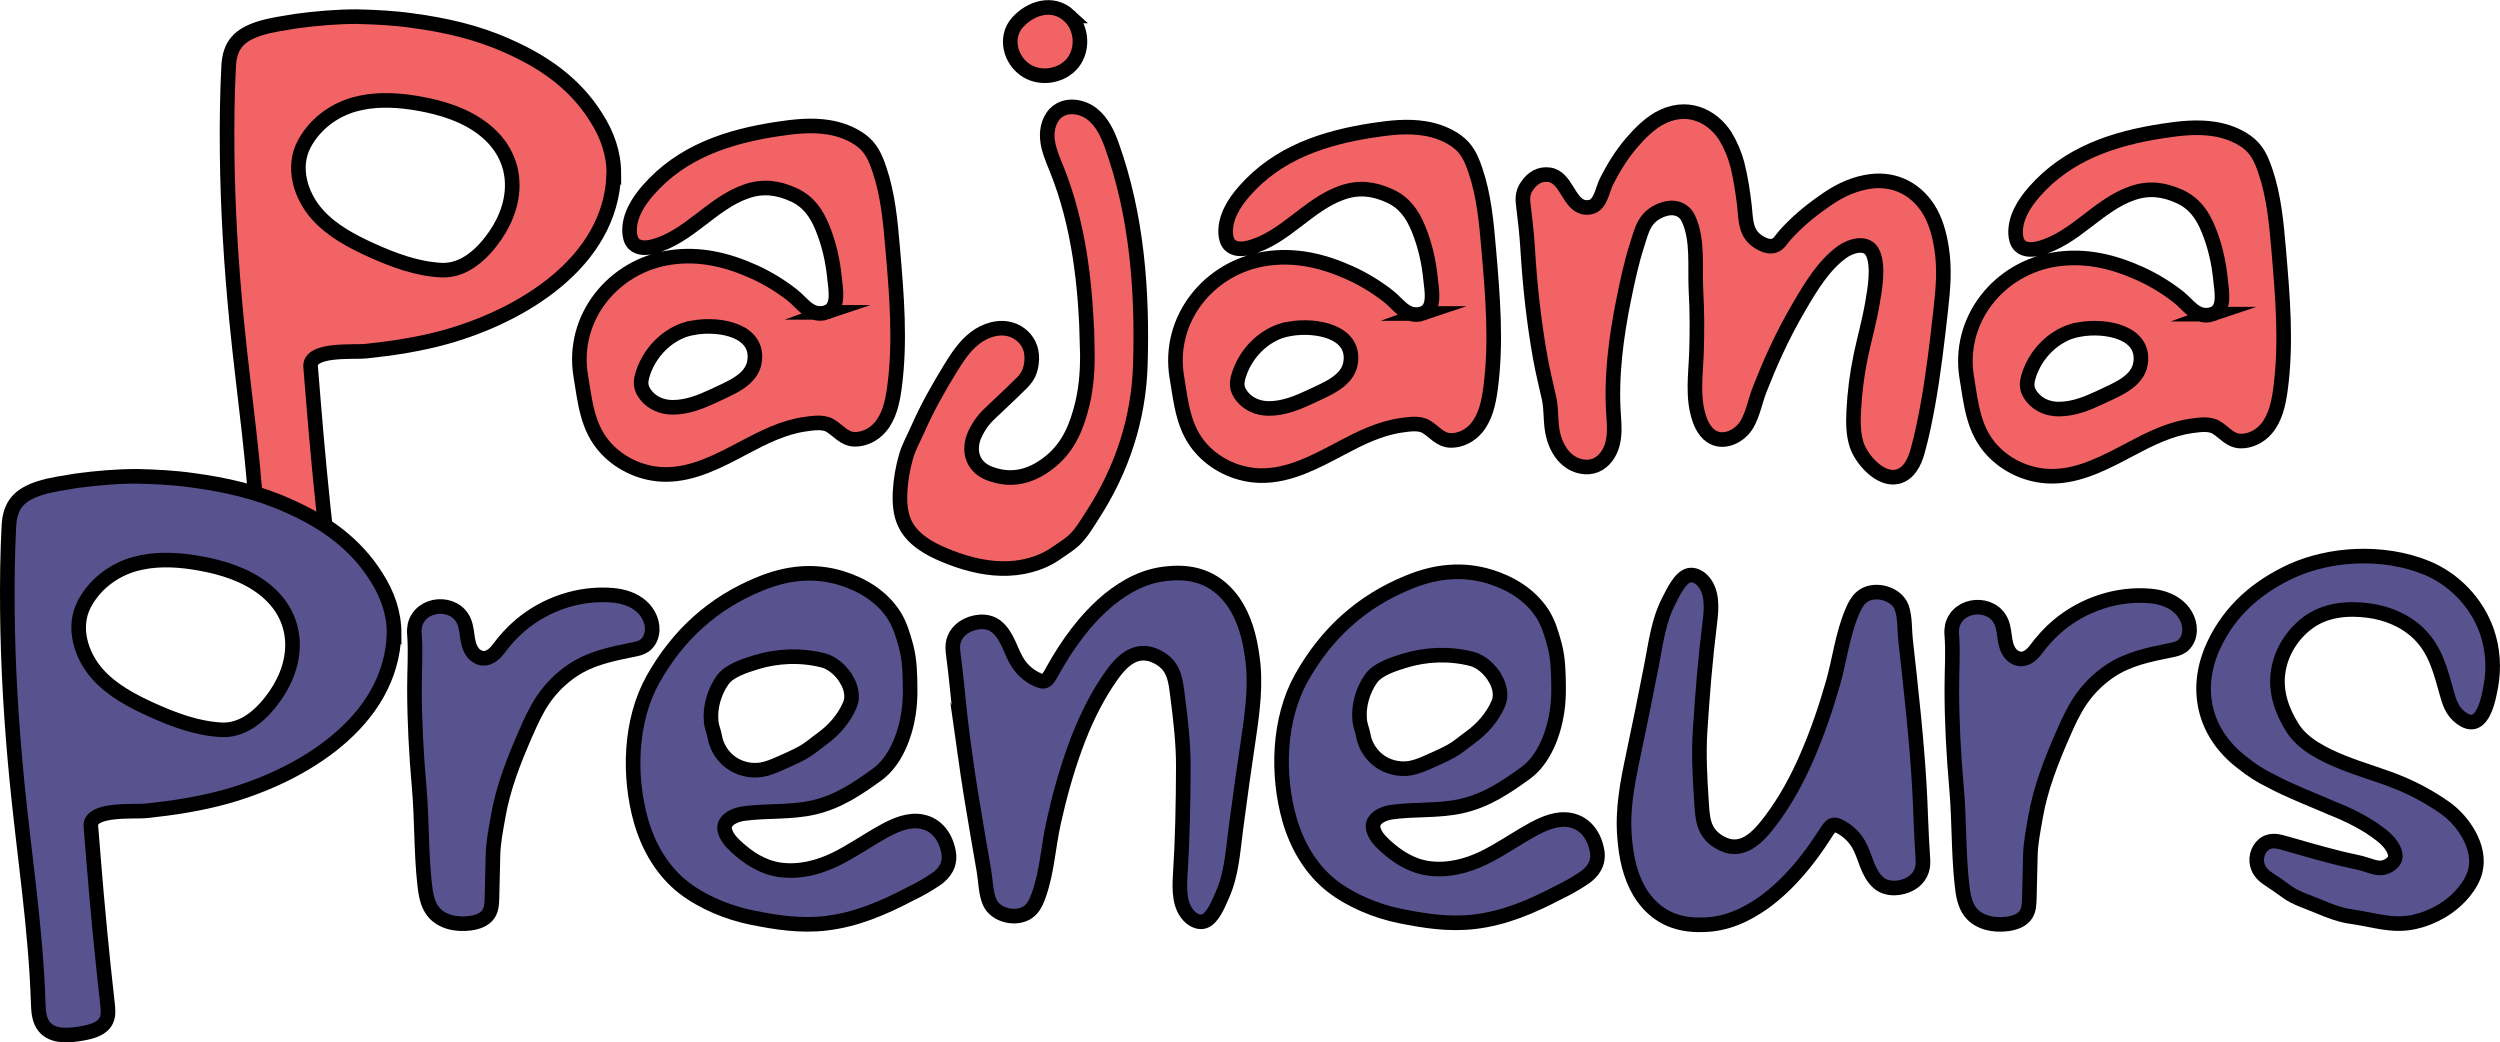
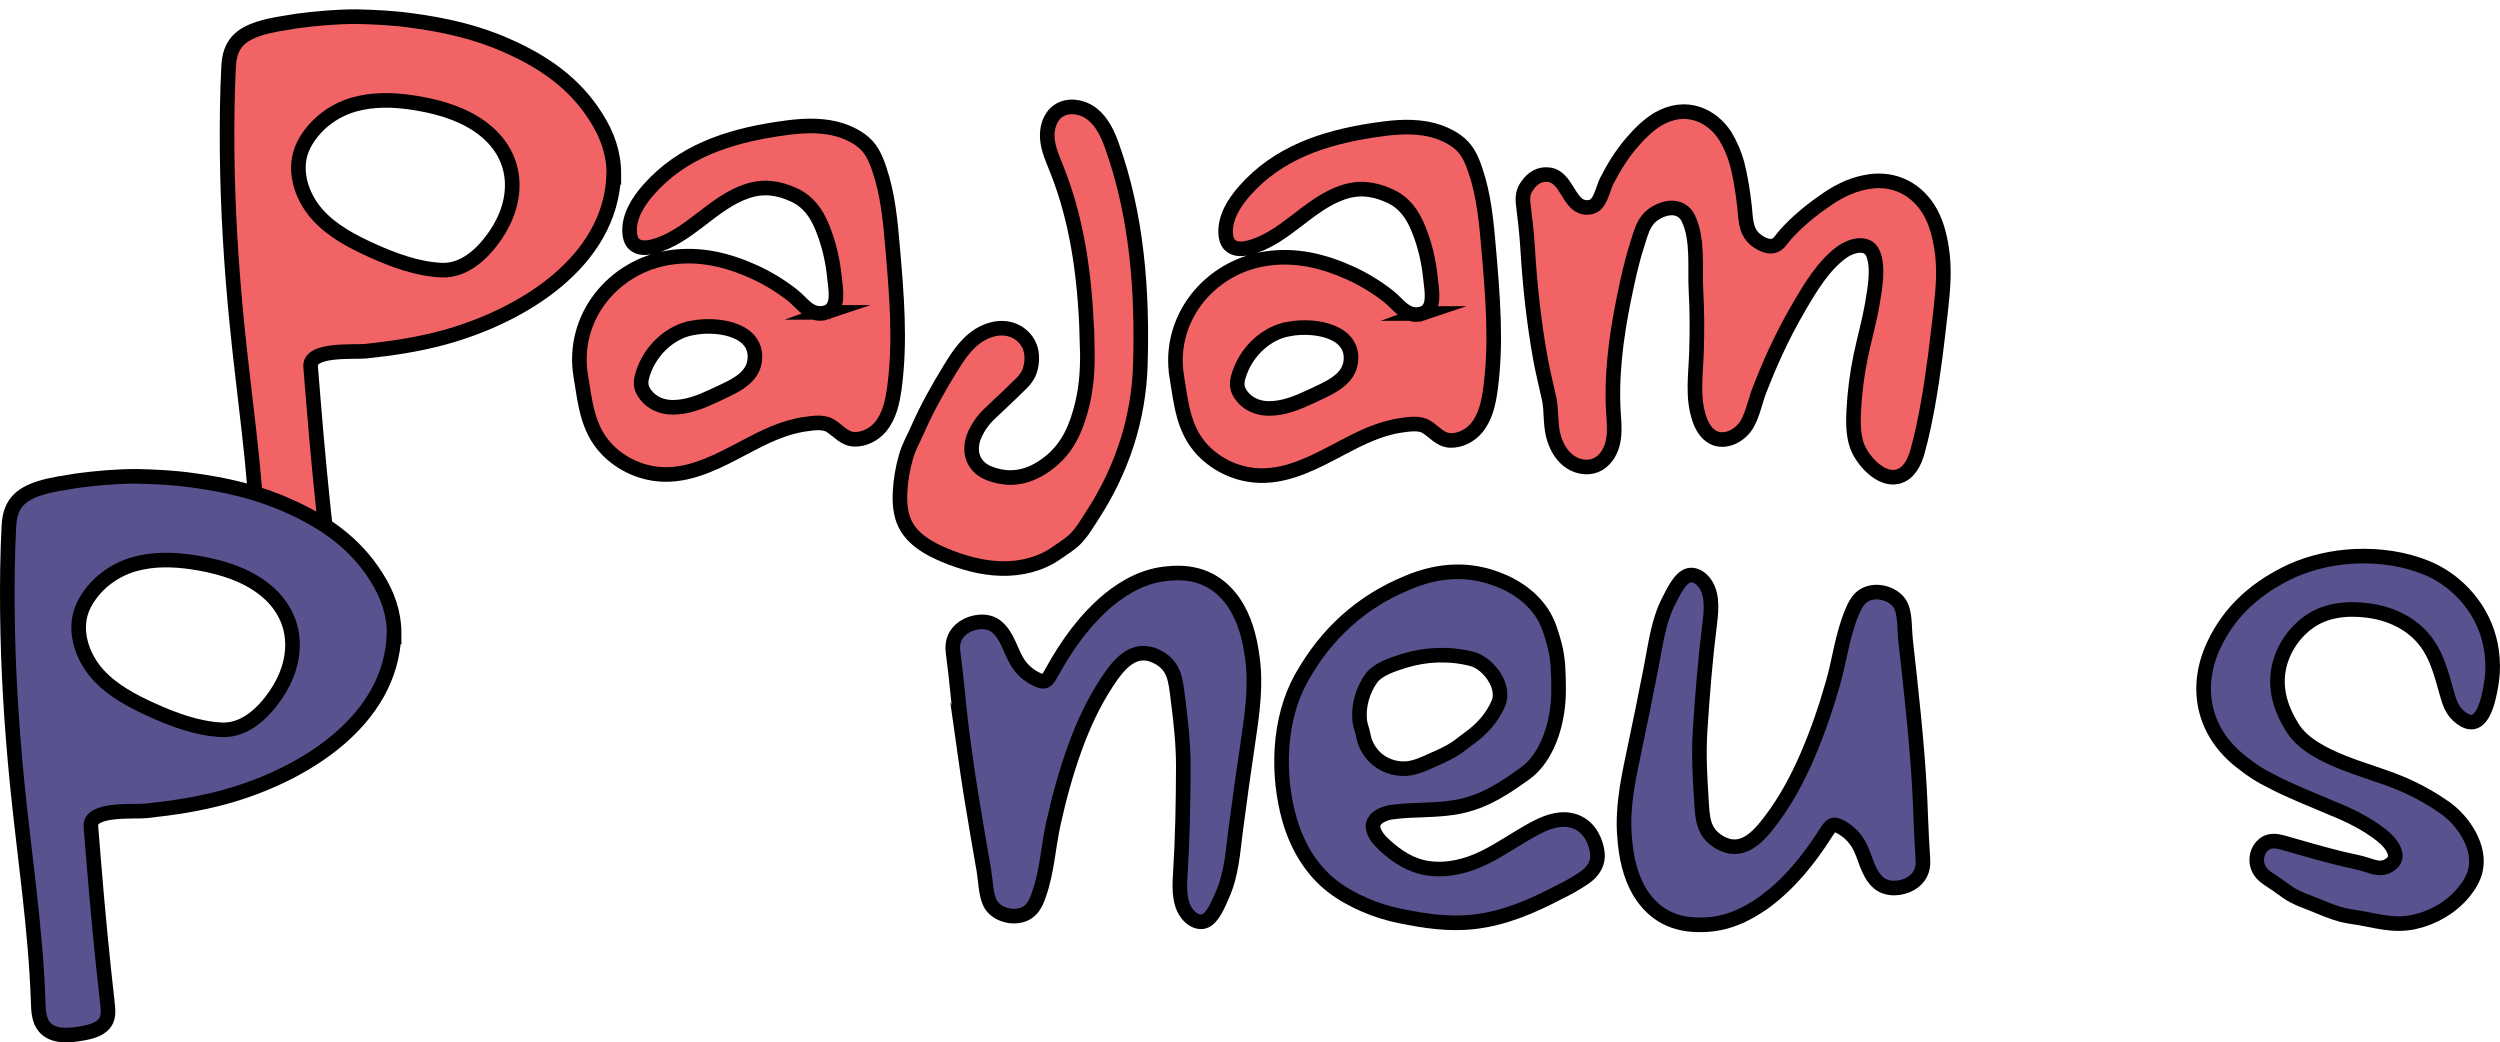
<svg xmlns="http://www.w3.org/2000/svg" id="Layer_1" data-name="Layer 1" viewBox="0 0 856.37 357.06">
  <defs>
    <style>
      .cls-1 {
        fill: #58528e;
      }

      .cls-1, .cls-2 {
        stroke: #000;
        stroke-miterlimit: 10;
        stroke-width: 5px;
      }

      .cls-2 {
        fill: #f16364;
      }
    </style>
  </defs>
  <path class="cls-2" d="M210.26,59.59c-.96,30.37-31.74,48.65-57.68,55.87-8.92,2.48-18.1,3.87-27.29,4.84-3.97.42-19.39-1.01-18.89,5.3.3,3.78.61,7.42.91,11.2,1.33,16.59,2.91,33.04,4.78,49.62.21,1.91.41,3.93-.41,5.66-1.42,2.99-5.17,3.91-8.43,4.47-4.46.77-9.83,1.23-12.75-2.23-1.85-2.2-2.05-5.3-2.14-8.17-.8-25.3-4.83-50.92-7.28-75.98-1.89-19.33-3.09-38.73-3.28-58.15-.09-9.81.01-19.64.53-29.44.38-7.25,3.74-10.62,10.52-12.8,4.24-1.36,8.48-1.82,12.72-2.57,6.81-.91,13.78-1.51,20.59-1.51,6.36.15,12.72.45,19.08,1.36,11.2,1.51,22.1,3.94,32.55,8.63,12.41,5.45,23.16,12.87,30.43,24.53,3.78,5.9,6.06,12.26,6.06,19.38ZM123.79,35.19c-.82.17-1.63.37-2.44.59-7.23,2.04-13.62,6.91-17.16,13.59-4.25,8.03-1.16,17.83,4.64,24.24,4.98,5.5,11.72,9.06,18.48,12.12,7.51,3.39,15.48,6.37,23.8,6.8,7.86.41,14.22-5.57,18.53-11.82,8.4-12.18,8.24-26.85-3.91-36.38-6.28-4.92-14.14-7.4-22-8.81-6.58-1.18-13.42-1.67-19.94-.33Z" />
  <path class="cls-2" d="M283.18,107c4.49-1.61,3.05-8,2.67-11.88-.57-5.84-1.89-11.61-4.11-17.06-2.09-5.15-4.89-9.09-9.93-11.37-5.36-2.43-10.46-3.1-16.16-1.13-5.89,2.03-10.88,6-15.82,9.79-4.94,3.79-10.13,7.57-16.17,9.11-2.23.57-4.9.7-6.53-.93-1.03-1.03-1.39-2.56-1.46-4.01-.26-5.39,2.84-10.36,6.39-14.42,11.51-13.14,27.26-18.28,44-20.86,5.91-.91,11.94-1.58,17.84-.62,3.85.63,7.64,2.01,10.83,4.28,3.61,2.58,5.05,5.89,6.46,9.99,3,8.75,3.81,18.07,4.6,27.23,1.36,15.9,2.73,31.95.58,47.76-.65,4.8-1.73,9.78-4.87,13.46-2.12,2.49-5.45,4.22-8.76,4.14-3.58-.08-5.49-2.94-8.37-4.69-2.37-1.44-5.92-.86-8.57-.49-7.33,1.03-14.11,4.42-20.58,7.85-8.67,4.59-17.74,9.53-27.55,9.38-7.46-.11-14.83-3.37-19.94-8.8-6.59-7.01-7.3-15.99-8.79-24.95-3.33-19.98,11.2-37.7,30.58-40.57,10.14-1.51,19.53.76,28.61,4.84,4.73,2.13,9.14,4.81,13.23,8,3.48,2.72,5.87,7.05,10.8,6.21.37-.06.71-.15,1.03-.26ZM237.64,112.24c-1.69.29-3.23.72-4.5,1.27-5.96,2.57-10.65,7.83-12.75,13.94-1.13,3.27-1.23,5.33,1.01,8.07s5.62,4,9.02,4c5,0,9.54-1.82,14.08-3.94,5.19-2.53,12.96-5.2,13.96-11.71,1.64-10.63-11.72-13.21-20.82-11.64Z" />
  <path class="cls-2" d="M372.44,118.87c-.47-20.72-2.72-41.7-10.52-61.06-1.33-3.3-2.81-6.62-3.14-10.16-.33-3.54.73-7.45,3.6-9.55,3.42-2.49,8.46-1.63,11.78,1,3.32,2.63,5.23,6.64,6.66,10.62,8.66,24.11,10.58,49.99,9.8,75.35-.57,18.42-6.27,35.77-16.31,51.27-1.83,2.83-3.74,6.13-6.17,8.49-1.76,1.71-4.23,3.18-6.23,4.6-5.48,3.88-12.32,5.49-18.98,5.32-6.68-.17-13.23-2.02-19.4-4.6-5.42-2.26-10.94-5.41-13.51-10.69-1.66-3.41-1.89-7.34-1.69-11.13.21-4.05.92-8.06,2.04-11.96.99-3.45,2.64-6.19,4.04-9.4,3.12-7.14,6.96-13.94,11.03-20.58,2.38-3.88,4.91-7.79,8.51-10.58s8.5-4.3,12.79-2.78c2.45.86,4.55,2.69,5.7,5.02,1.47,2.96,1.23,7.07-.13,10.04-.76,1.51-1.97,2.88-3.18,3.94-3.33,3.33-6.81,6.51-10.14,9.69-2.42,2.27-4.24,5-5.45,8.02-1.97,5.6.15,10.6,5.75,12.57,7.87,2.88,14.69.61,20.74-4.39,6.21-5.15,8.93-12.11,10.75-19.68,1.51-6.36,1.82-12.72,1.67-19.38Z" />
  <path class="cls-2" d="M542.42,70.94c.73.17,1.55.17,2.49-.03,3.37-.72,4.02-6.06,5.43-8.82,2.37-4.66,5.12-9.14,8.53-13.12,2.73-3.18,5.6-6.06,9.08-8.18,9.69-5.6,18.47-1.21,23.01,5.75,1.82,3.03,3.18,6.21,4.09,9.54,1.22,4.75,1.94,9.6,2.51,14.47.48,4.06.2,8.33,3.52,11.32,1.42,1.28,4.2,2.82,6.21,2.41s2.81-2.21,4.14-3.71c3.81-4.26,8.29-8.06,12.98-11.32,4.39-3.18,9.08-5.75,14.53-6.81,8.78-1.82,16.65,1.51,21.5,8.93,2.73,4.24,3.94,9.08,4.69,13.93,1.06,6.96.45,13.78-.3,20.59-1.23,10.9-2.47,21.81-4.42,32.61-.99,5.45-2.1,10.92-3.6,16.26-1,3.55-2.88,7.55-6.82,8.53-5.89,1.46-12.36-5.92-13.99-10.92-1.19-3.67-1.2-7.61-1.02-11.46.31-6.46,1.14-12.89,2.47-19.22,1.26-5.98,2.94-11.87,3.96-17.9.81-4.8,2.16-12.21.22-16.89-1.89-4.55-7.67-2.72-10.66-.56-6.3,4.56-10.73,11.99-14.59,18.58-3,5.11-5.76,10.39-8.23,15.78-1.94,4.22-3.74,8.5-5.42,12.83-1.44,3.73-2.27,8.22-4.24,11.68-2.28,4.01-7.54,6.74-11.64,4.62-2.37-1.22-3.82-3.72-4.69-6.24-2.55-7.35-1.29-15.23-1.04-22.81.24-7.07.23-14.17-.17-21.25-.43-7.83.86-17.62-2.67-24.83-1.73-3.54-5.59-4.17-9.11-2.76-5.94,2.38-6.7,6.65-8.47,12.21-1.89,5.94-3.18,12.01-4.43,18.11-2.65,12.9-4.49,26.94-3.52,40.1.24,3.23.43,6.52-.37,9.66-.81,3.14-2.79,6.14-5.78,7.37-3.1,1.27-6.81.4-9.43-1.68-2.62-2.09-4.24-5.22-5.08-8.46-1.1-4.23-.54-8.58-1.45-12.75-1-4.55-2.14-9.05-2.97-13.64-2.27-12.57-3.63-25.28-4.39-38-.3-5-.91-9.99-1.51-14.99-.3-2.27,0-4.39,1.36-6.21,1.82-2.72,4.39-4.24,7.57-3.79,5.83.83,6.59,9.89,11.71,11.07Z" />
-   <path class="cls-1" d="M164.57,225.34c2.42.72,4.64-.99,6.14-3,2.28-3.05,4.77-5.85,7.7-8.3,8.71-7.27,20.22-11.12,31.57-10.12,3.5.31,7.02,1.41,9.67,3.72s4.28,5.93,3.62,9.38c-.31,1.64-1.17,3.22-2.54,4.17-1.15.79-2.56,1.08-3.92,1.35-7.15,1.43-14.54,2.93-20.71,7.11-3.87,2.62-7.27,5.96-9.92,9.82-2.49,3.63-4.32,7.66-6.09,11.7-4.02,9.2-7.76,18.62-9.45,28.52-.77,4.47-1.67,8.72-1.77,13.24-.12,4.87-.23,9.75-.35,14.62-.04,1.89-.12,3.88-1.15,5.47-1.32,2.05-3.9,2.9-6.33,3.23-4.6.62-9.81-.37-12.68-4.03-2.04-2.6-2.54-6.06-2.91-9.34-1.22-11.03-.89-22.11-1.86-33.12-1-11.34-1.62-22.72-1.62-34.11,0-6.06.45-12.26,0-18.32-.15-1.06,0-2.27.15-3.18,1.97-7.88,13.77-8.73,16.88-1.2.8,1.95.88,4.1,1.25,6.18s1.12,4.24,2.83,5.46c.5.35.99.59,1.48.74Z" />
-   <path class="cls-1" d="M248.72,281.77c-.47.74-.68,1.62-.43,2.65.52,2.2,2.1,3.98,3.76,5.52,4.29,3.99,9.25,7.19,15.05,8.01,6.55.93,13.15-.71,19.03-3.57,5.86-2.85,11.19-6.68,16.91-9.79,3.88-2.11,8.25-3.94,12.6-3.16,5.5.99,8.5,5.63,9.34,10.78.61,3.94-1.36,6.96-4.54,9.08-2.73,1.82-5.6,3.48-8.48,4.84-9.24,4.85-18.62,8.93-29.07,10.14-8.84,1.02-16.98-.27-25.58-2.01-7.9-1.6-16.67-5.22-23.06-10.16-7.28-5.63-12.13-13.99-14.66-22.84-4.37-15.34-3.83-34.42,4.09-48.56,8.48-15.14,20.59-26.19,36.64-32.7,9.08-3.78,18.47-4.85,27.86-1.97,7.12,2.18,13.73,6.18,17.9,12.48,2.14,3.23,3.25,7.04,4.26,10.76,1.32,4.88,1.37,9.83,1.42,14.84.03,2.74-.13,5.49-.54,8.21-1.13,7.54-4.44,16.44-10.82,21.04-6.87,4.95-13.23,9.26-21.65,11.22-7.97,1.85-16.13,1.01-24.18,2.14-1.93.27-4.7,1.24-5.85,3.05ZM290.1,232.99c-1.83-3.24-4.96-5.96-8.02-6.75-7.6-1.97-15.74-1.67-23.22.65-3.69,1.15-9,2.8-11.3,6.02-2.89,4.03-4.47,9.47-3.93,14.42.13,1.22.49,2.31.84,3.47s.48,2.45.9,3.64c.89,2.53,2.5,4.82,4.62,6.47,3.07,2.39,7.16,3.4,10.99,2.73,2.2-.39,4.27-1.29,6.31-2.19,2.61-1.15,5.23-2.29,7.72-3.68,2.32-1.29,4.18-2.98,6.32-4.51,4.2-3.01,7.74-6.99,9.79-11.77,1.14-2.66.53-5.77-1.01-8.5Z" />
  <path class="cls-1" d="M330.59,258.68c-.97-6.9-1.82-13.82-2.47-20.75-.45-4.84-1.06-9.69-1.67-14.68-.45-3.48.76-6.36,3.63-8.33,3.14-2.09,7.95-2.78,11.08-.4,2,1.53,3.3,3.79,4.36,6.08s1.93,4.68,3.34,6.77c1.42,2.11,3.39,3.85,5.64,5.04,3.67,1.94,4.14.85,6.01-2.51,5.15-9.24,11.2-17.71,19.38-24.53,6.06-4.85,12.57-8.33,20.44-8.93,9.39-.91,16.8,2.12,22.25,9.84,3.78,5.6,5.45,11.96,6.36,18.62,1.36,9.23.15,18.47-1.21,27.7-1.56,10.55-3.07,21.11-4.44,31.68-.99,7.62-1.41,15.2-4.6,22.34-1.17,2.62-3.23,8.08-6.25,8.99-1.62.49-3.39-.26-4.65-1.38-3.87-3.43-3.83-9.38-3.5-14.54.79-12.28,1.02-24.88,1.05-37.24.02-7.64-.9-15.73-1.88-23.35-.77-5.96-1.04-11.02-6.98-14.08-8.03-4.14-13.28,2.59-17.25,8.6-4.61,6.98-8.14,14.61-10.99,22.46-3.03,8.35-5.39,16.92-7.31,25.59s-2.2,16.62-5.03,24.74c-.61,1.76-1.32,3.54-2.56,4.93-.37.42-.79.79-1.25,1.11-3.96,2.76-11.07,1.19-13.08-3.38-1.38-3.15-1.4-7.52-1.98-10.9-.69-4.01-1.39-8.01-2.08-12.02-1.57-9.14-3.08-18.3-4.37-27.49Z" />
  <path class="cls-1" d="M806.76,190.55c8.44-.38,16.98.89,24.45,3.95,9.58,3.92,17.33,12.11,20.7,21.89,2.05,5.95,2.47,12.43,1.34,18.61-.8,4.38-2.74,15.18-9.09,11.66-1.57-.87-2.92-2.15-3.87-3.68-1.02-1.65-1.57-3.55-2.1-5.42-2.17-7.6-3.82-14.86-9.69-20.55-4.67-4.52-10.82-7.03-17.2-7.87-7.31-.96-14.94-.23-20.94,4.32-5.24,3.98-8.98,9.99-9.96,16.52-1.06,7.03,1.25,13.6,4.98,19.46,3.65,5.73,10.97,9.24,17.1,11.71,6.47,2.61,13.23,4.43,19.67,7.1,5.43,2.26,10.62,5.12,15.43,8.51,6.31,4.46,12.31,13.45,10.34,21.5-.65,2.67-2.11,5.09-3.85,7.23-4.28,5.25-10.44,8.84-17.03,10.31-7.61,1.69-13.91-.76-21.33-1.77-4.01-.54-7.83-1.99-11.53-3.58-3.34-1.44-7.76-2.74-10.68-4.89-2.15-1.58-4.24-3.03-6.51-4.51-2.23-1.46-3.75-3.31-3.95-6.06-.2-2.85,1.5-5.91,4.26-6.66,1.84-.51,3.79.03,5.63.57,6.03,1.76,12.39,3.55,18.6,5.12,3.16.8,6.51,1.3,9.6,2.35,2.54.86,4.8,1.6,7.33-.03,2.12-1.36,2.57-3.03,1.51-5.3-.91-1.97-2.42-3.48-4.09-4.84-5.15-4.09-11.05-6.96-17.11-9.39-6.96-3.03-14.23-5.75-21.04-9.39-3.48-1.67-6.66-3.78-9.69-6.21-13.47-10.29-16.5-25.74-9.69-40.27,5.6-11.96,14.99-19.98,26.8-25.43,6.57-2.93,14.07-4.62,21.65-4.96Z" />
-   <path class="cls-2" d="M366.32,5.48c4.29,3.99,4.84,11.33,1.24,15.95-3.6,4.62-10.8,5.9-15.8,2.86-5.72-3.48-7.72-11.47-3.3-16.5s12.13-7.63,17.86-2.31Z" />
  <path class="cls-2" d="M487.36,107.39c4.49-1.61,3.05-8,2.67-11.88-.57-5.84-1.89-11.61-4.11-17.06-2.09-5.15-4.89-9.09-9.93-11.37-5.36-2.43-10.46-3.1-16.16-1.13-5.89,2.03-10.88,6-15.82,9.79s-10.13,7.57-16.17,9.11c-2.23.57-4.9.7-6.53-.93-1.03-1.03-1.39-2.56-1.46-4.01-.26-5.39,2.84-10.36,6.39-14.42,11.51-13.14,27.26-18.28,44-20.86,5.91-.91,11.94-1.58,17.84-.62,3.85.63,7.64,2.01,10.83,4.28,3.61,2.58,5.05,5.89,6.46,9.99,3,8.75,3.81,18.07,4.6,27.23,1.36,15.9,2.73,31.95.58,47.76-.65,4.8-1.73,9.78-4.87,13.46-2.12,2.49-5.45,4.22-8.76,4.14-3.58-.08-5.49-2.94-8.37-4.69-2.37-1.44-5.92-.86-8.57-.49-7.33,1.03-14.11,4.42-20.58,7.85-8.67,4.59-17.74,9.53-27.55,9.38-7.46-.11-14.83-3.37-19.94-8.8-6.59-7.01-7.3-15.99-8.79-24.95-3.33-19.98,11.2-37.7,30.58-40.57,10.14-1.51,19.53.76,28.61,4.84,4.73,2.13,9.14,4.81,13.23,8,3.48,2.72,5.87,7.05,10.8,6.21.37-.06.71-.15,1.03-.26ZM441.83,112.64c-1.69.29-3.23.72-4.5,1.27-5.96,2.57-10.65,7.83-12.75,13.94-1.13,3.27-1.23,5.33,1.01,8.07,2.17,2.67,5.62,4,9.02,4,5,0,9.54-1.82,14.08-3.94,5.19-2.53,12.96-5.2,13.96-11.71,1.64-10.63-11.72-13.21-20.82-11.64Z" />
-   <path class="cls-2" d="M757.96,107.61c4.49-1.61,3.05-8,2.67-11.88-.57-5.84-1.89-11.61-4.11-17.06-2.09-5.15-4.89-9.09-9.93-11.37-5.36-2.43-10.46-3.1-16.16-1.13-5.89,2.03-10.88,6-15.82,9.79-4.94,3.79-10.13,7.57-16.17,9.11-2.23.57-4.9.7-6.53-.93-1.03-1.03-1.39-2.56-1.46-4.01-.26-5.39,2.84-10.36,6.39-14.42,11.51-13.14,27.26-18.28,44-20.86,5.91-.91,11.94-1.58,17.84-.62,3.85.63,7.64,2.01,10.83,4.28,3.61,2.58,5.05,5.89,6.46,9.99,3,8.75,3.81,18.07,4.6,27.23,1.36,15.9,2.73,31.95.58,47.76-.65,4.8-1.73,9.78-4.87,13.46-2.12,2.49-5.45,4.22-8.76,4.14-3.58-.08-5.49-2.94-8.37-4.69-2.37-1.44-5.92-.86-8.57-.49-7.33,1.03-14.11,4.42-20.58,7.85-8.67,4.59-17.74,9.53-27.55,9.38-7.46-.11-14.83-3.37-19.94-8.8-6.59-7.01-7.3-15.99-8.79-24.95-3.33-19.98,11.2-37.7,30.58-40.57,10.14-1.51,19.53.76,28.61,4.84,4.73,2.13,9.14,4.81,13.23,8,3.48,2.72,5.87,7.05,10.8,6.21.37-.06.71-.15,1.03-.26ZM712.42,112.85c-1.69.29-3.23.72-4.5,1.27-5.96,2.57-10.65,7.83-12.75,13.94-1.13,3.27-1.23,5.33,1.01,8.07s5.62,4,9.02,4c5,0,9.54-1.82,14.08-3.94,5.19-2.53,12.96-5.2,13.96-11.71,1.64-10.63-11.72-13.21-20.82-11.64Z" />
  <path class="cls-1" d="M134.99,217.05c-.96,30.37-31.74,48.65-57.68,55.87-8.92,2.48-18.1,3.87-27.29,4.84-3.97.42-19.39-1.01-18.89,5.3.3,3.78.61,7.42.91,11.2,1.33,16.59,2.91,33.04,4.78,49.62.21,1.91.41,3.93-.41,5.66-1.42,2.99-5.17,3.91-8.43,4.47-4.46.77-9.83,1.23-12.75-2.23-1.85-2.2-2.05-5.3-2.14-8.17-.8-25.3-4.83-50.92-7.28-75.98-1.89-19.33-3.09-38.73-3.28-58.15-.09-9.81.01-19.64.53-29.44.38-7.25,3.74-10.62,10.52-12.8,4.24-1.36,8.48-1.82,12.72-2.57,6.81-.91,13.78-1.51,20.59-1.51,6.36.15,12.72.45,19.08,1.36,11.2,1.51,22.1,3.94,32.55,8.63,12.41,5.45,23.16,12.87,30.43,24.53,3.78,5.9,6.06,12.26,6.06,19.38ZM48.52,192.65c-.82.17-1.63.37-2.44.59-7.23,2.04-13.62,6.91-17.16,13.59-4.25,8.03-1.16,17.83,4.64,24.24,4.98,5.5,11.72,9.06,18.48,12.12,7.51,3.39,15.48,6.37,23.8,6.8,7.86.41,14.22-5.57,18.53-11.82,8.4-12.18,8.24-26.85-3.91-36.38-6.28-4.92-14.14-7.4-22-8.81-6.58-1.18-13.42-1.67-19.94-.33Z" />
-   <path class="cls-1" d="M691.19,225.57c2.42.72,4.64-.99,6.14-3,2.28-3.05,4.77-5.85,7.7-8.3,8.71-7.27,20.22-11.12,31.57-10.12,3.5.31,7.02,1.41,9.67,3.72,2.65,2.3,4.28,5.93,3.62,9.38-.31,1.64-1.17,3.22-2.54,4.17-1.15.79-2.56,1.08-3.92,1.35-7.15,1.43-14.54,2.93-20.71,7.11-3.87,2.62-7.27,5.96-9.92,9.82-2.49,3.63-4.32,7.66-6.09,11.7-4.02,9.2-7.76,18.62-9.45,28.52-.77,4.47-1.67,8.72-1.77,13.24-.12,4.87-.23,9.75-.35,14.62-.04,1.89-.12,3.88-1.15,5.47-1.32,2.05-3.9,2.9-6.33,3.23-4.6.62-9.81-.37-12.68-4.03-2.04-2.6-2.54-6.06-2.91-9.34-1.22-11.03-.89-22.11-1.86-33.12-1-11.34-1.62-22.72-1.62-34.11,0-6.06.45-12.26,0-18.32-.15-1.06,0-2.27.15-3.18,1.97-7.88,13.77-8.73,16.88-1.2.8,1.95.88,4.1,1.25,6.18.36,2.07,1.12,4.24,2.83,5.46.5.35.99.59,1.48.74Z" />
  <path class="cls-1" d="M470.85,281.25c-.47.74-.68,1.62-.43,2.65.52,2.2,2.1,3.98,3.76,5.52,4.29,3.99,9.25,7.19,15.05,8.01,6.55.93,13.15-.71,19.03-3.57,5.86-2.85,11.19-6.68,16.91-9.79,3.88-2.11,8.25-3.94,12.6-3.16,5.5.99,8.5,5.63,9.34,10.78.61,3.94-1.36,6.96-4.54,9.08-2.73,1.82-5.6,3.48-8.48,4.84-9.24,4.85-18.62,8.93-29.07,10.14-8.84,1.02-16.98-.27-25.58-2.01-7.9-1.6-16.67-5.22-23.06-10.16-7.28-5.63-12.13-13.99-14.66-22.84-4.37-15.34-3.83-34.42,4.09-48.56,8.48-15.14,20.59-26.19,36.64-32.7,9.08-3.78,18.47-4.85,27.86-1.97,7.12,2.18,13.73,6.18,17.9,12.48,2.14,3.23,3.25,7.04,4.26,10.76,1.32,4.88,1.37,9.83,1.42,14.84.03,2.74-.13,5.49-.54,8.21-1.13,7.54-4.44,16.44-10.82,21.04-6.87,4.95-13.23,9.26-21.65,11.22-7.97,1.85-16.13,1.01-24.18,2.14-1.93.27-4.7,1.24-5.85,3.05ZM512.24,232.47c-1.83-3.24-4.96-5.96-8.02-6.75-7.6-1.97-15.74-1.67-23.22.65-3.69,1.15-9,2.8-11.3,6.02-2.89,4.03-4.47,9.47-3.93,14.42.13,1.22.49,2.31.84,3.47s.48,2.45.9,3.64c.89,2.53,2.5,4.82,4.62,6.47,3.07,2.39,7.16,3.4,10.99,2.73,2.2-.39,4.27-1.29,6.31-2.19,2.61-1.15,5.23-2.29,7.72-3.68,2.32-1.29,4.18-2.98,6.32-4.51,4.2-3.01,7.74-6.99,9.79-11.77,1.14-2.66.53-5.77-1.01-8.5Z" />
  <path class="cls-1" d="M656.75,258.94c.55,6.95.97,13.9,1.19,20.87.16,4.86.46,9.74.76,14.76.24,3.5-1.15,6.3-4.14,8.09-3.26,1.9-8.11,2.29-11.09-.28-1.91-1.65-3.06-3.99-3.97-6.34-.91-2.35-1.64-4.79-2.92-6.96-1.29-2.19-3.15-4.05-5.32-5.38-3.54-2.16-4.08-1.11-6.16,2.13-5.7,8.9-12.27,16.99-20.85,23.29-6.34,4.46-13.05,7.54-20.95,7.66-9.42.33-16.64-3.15-21.61-11.19-3.43-5.82-4.71-12.27-5.2-18.98-.79-9.3.98-18.44,2.91-27.58,2.2-10.43,4.36-20.88,6.37-31.35,1.45-7.55,2.34-15.08,5.96-22.02,1.33-2.54,3.72-7.86,6.79-8.59,1.65-.39,3.37.47,4.56,1.66,3.65,3.66,3.25,9.59,2.6,14.72-1.54,12.2-2.54,24.77-3.33,37.11-.48,7.63-.06,15.75.45,23.42.4,6,.37,11.06,6.11,14.48,7.76,4.63,13.41-1.77,17.75-7.53,5.03-6.68,9.02-14.08,12.34-21.74,3.53-8.15,6.42-16.56,8.86-25.1,2.34-8.16,3.21-16.45,6.54-24.38.72-1.72,1.53-3.45,2.86-4.77.4-.39.84-.74,1.32-1.03,4.13-2.51,11.12-.51,12.84,4.17,1.19,3.23.94,7.59,1.31,11,.45,4.04.9,8.08,1.34,12.12,1,9.22,1.95,18.45,2.68,27.7Z" />
</svg>